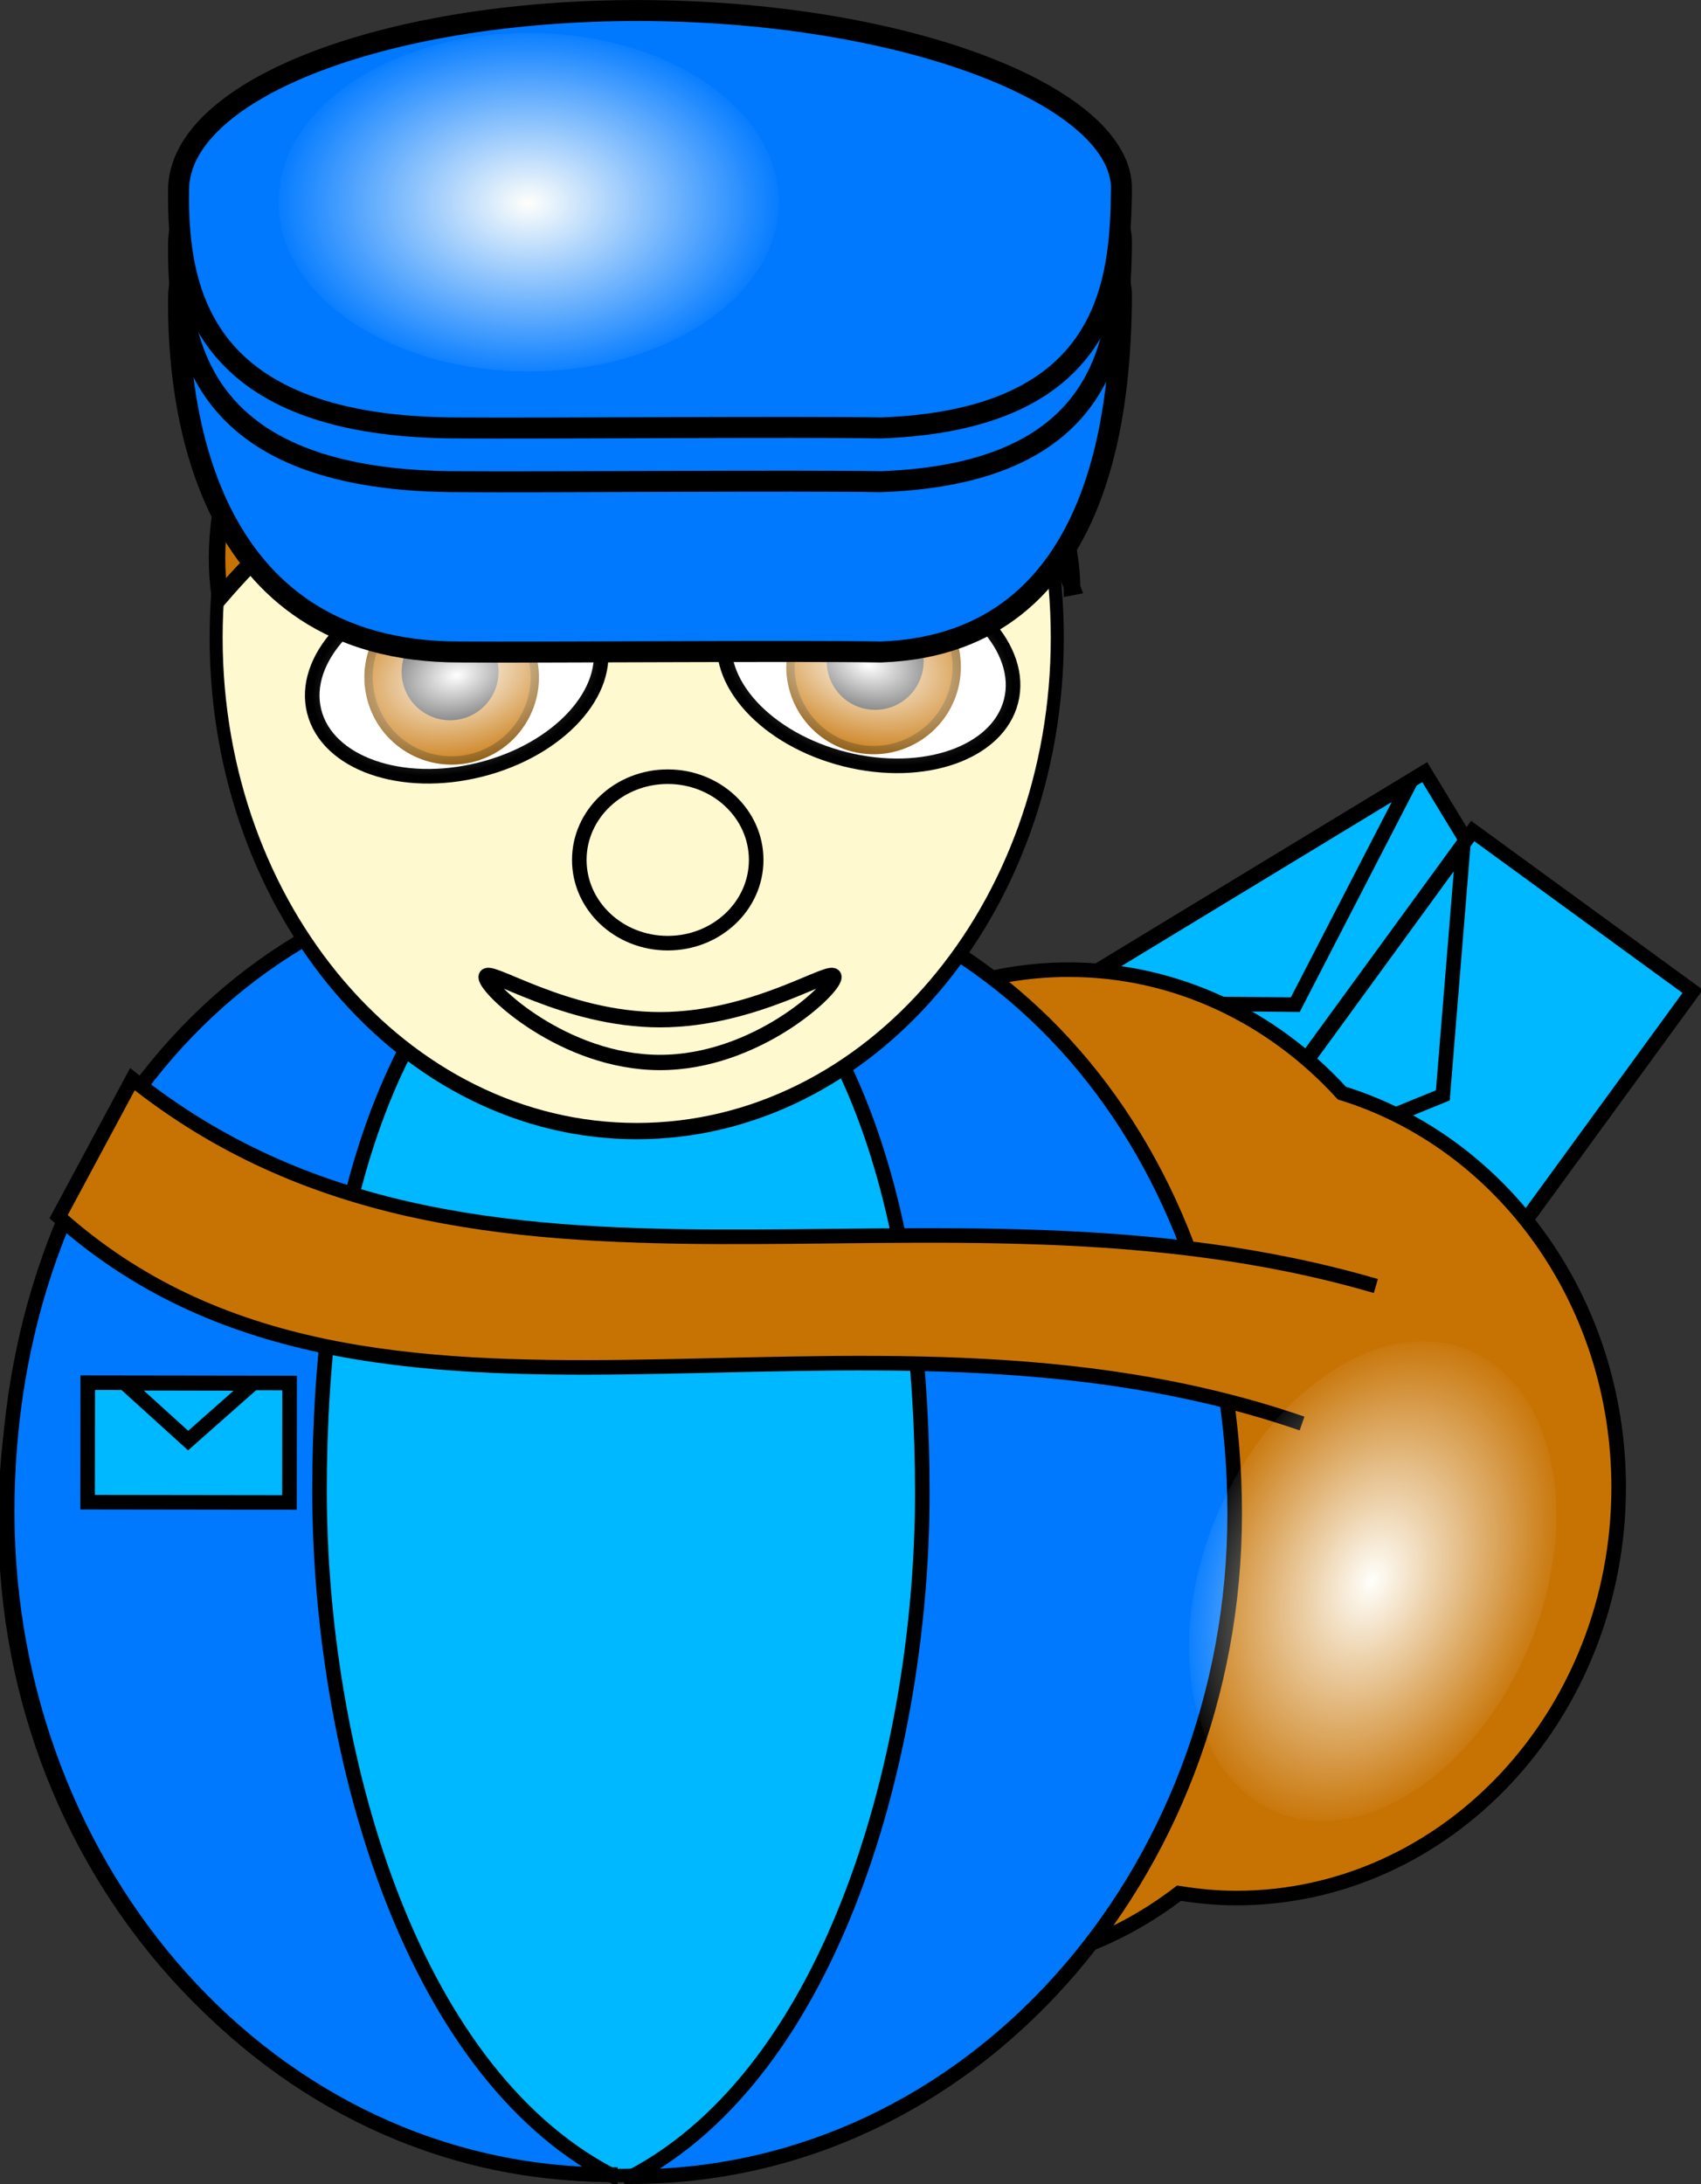
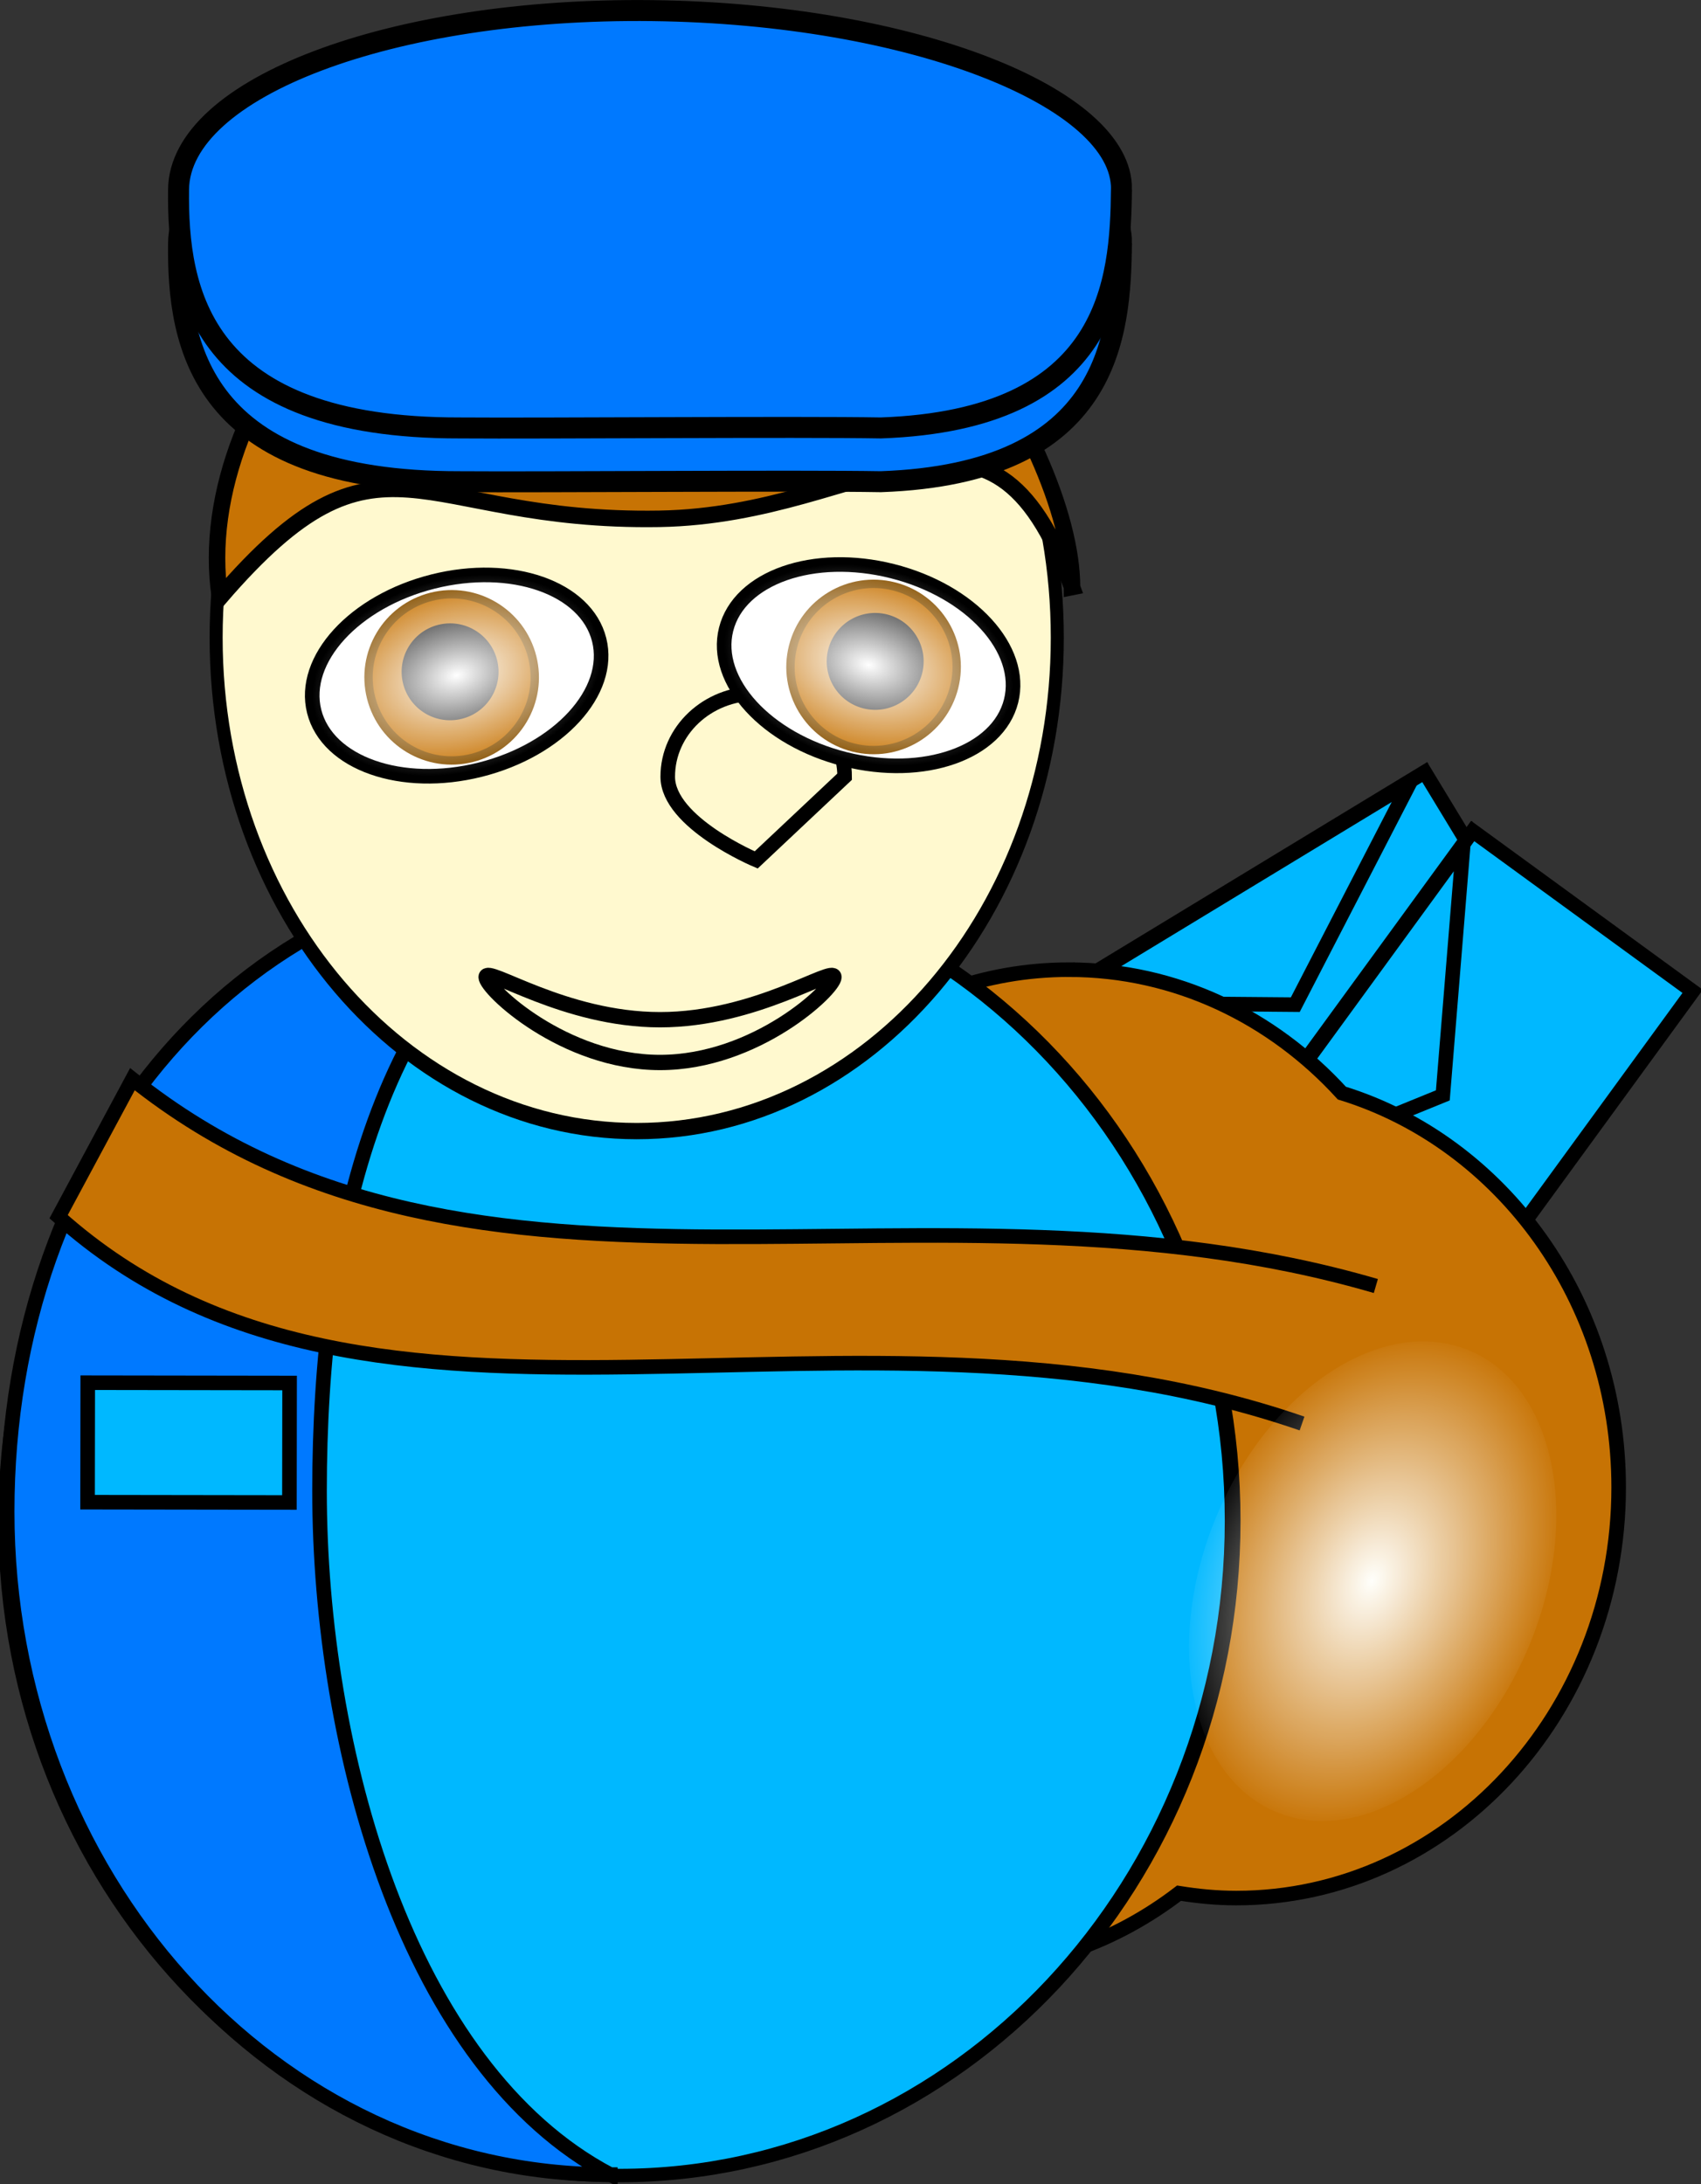
<svg xmlns="http://www.w3.org/2000/svg" viewBox="0 0 116.765 149.941">
  <rect x="0" y="0" width="116.765" height="149.941" fill="#333333" stroke="none" />
  <defs>
    <radialGradient id="b" cx="160.36" cy="678.43" r="54.643" gradientTransform="matrix(1 0 0 .66 0 230.58)" gradientUnits="userSpaceOnUse">
      <stop stop-color="#fff" offset="0" />
      <stop stop-color="#fff" stop-opacity="0" offset="1" />
    </radialGradient>
    <radialGradient id="a" cx="197.99" cy="368.24" r="17.673" gradientTransform="matrix(1 0 0 .5 0 184.17)" gradientUnits="userSpaceOnUse">
      <stop stop-color="#fffffb" offset="0" />
      <stop stop-color="#fffffb" stop-opacity="0" offset="1" />
    </radialGradient>
  </defs>
  <g transform="translate(-10.942 -25.488)">
    <g transform="matrix(.855 -.519 .519 .855 -755.47 -432.03)" stroke="#000">
      <path d="m442.19 884.68h31.567v18.688h-31.567z" fill="#00b8ff" fill-rule="evenodd" />
      <path d="m443.41 884.76 14.473 8.955 14.652-8.955h-29.125z" fill="none" />
    </g>
    <g transform="matrix(.589 -.808 .808 .589 -881.83 -55.746)" stroke="#000">
      <path d="m442.19 884.68h31.567v18.688h-31.567z" fill="#00b8ff" fill-rule="evenodd" />
      <path d="m443.41 884.76 14.473 8.955 14.652-8.955h-29.125z" fill="none" />
    </g>
    <path d="m84.314 92.053c-11.587 0-21.432 8.061-24.914 19.242-5.519 5.166-8.999 12.758-8.999 21.228 0 15.551 11.76 28.168 26.254 28.169 5.679 0 10.924-1.949 15.221-5.241 1.281 0.206 2.59 0.335 3.925 0.335 14.494 0 26.254-12.642 26.254-28.192 0-12.85-8.035-23.686-19.002-27.068-4.767-5.222-11.393-8.472-18.739-8.472z" fill="#c77304" fill-rule="evenodd" stroke="#000" />
    <g transform="translate(-494.29 -822.39)" fill-rule="evenodd" stroke="#000">
      <path transform="matrix(1.167 0 0 .999 -11.987 152.14)" d="m515.71 800.93c0 24.853-16.15 45-36.071 45s-36.071-20.147-36.071-45 16.15-45 36.071-45 36.071 20.147 36.071 45z" fill="#00b8ff" stroke-width=".926" />
      <path d="m547.13 997.16c-23.241 0-41.406-20.695-41.406-45.513s16.201-44.353 39.442-44.353c-13.936 7.332-18 25.223-18 42.924s6.028 39.61 19.964 46.942z" fill="#0079ff" />
-       <path d="m548.58 997.3c23.241 0 41.406-20.695 41.406-45.513s-16.201-44.353-39.442-44.353c13.936 7.332 18 25.223 18 42.924s-6.028 39.61-19.964 46.942z" fill="#0079ff" />
    </g>
    <path transform="matrix(.998 0 0 1.248 -395.52 -817.98)" d="m480 710.93c0 14.991-12.952 27.143-28.929 27.143s-28.929-12.152-28.929-27.143 12.952-27.143 28.929-27.143 28.929 12.152 28.929 27.143z" fill="#fff9cf" fill-rule="evenodd" stroke="#000" stroke-width=".896" />
-     <path transform="translate(-184.29 -632.13)" d="m247.14 716.65c0 3.156-2.718 5.714-6.071 5.714s-6.071-2.558-6.071-5.714 2.718-5.714 6.071-5.714 6.071 2.558 6.071 5.714z" fill="#fff9cf" fill-rule="evenodd" stroke="#000" />
+     <path transform="translate(-184.29 -632.13)" d="m247.14 716.65s-6.071-2.558-6.071-5.714 2.718-5.714 6.071-5.714 6.071 2.558 6.071 5.714z" fill="#fff9cf" fill-rule="evenodd" stroke="#000" />
    <path d="m68.189 92.564c0 0.81-5.348 5.861-11.939 5.861s-11.939-5.05-11.939-5.861 5.348 2.925 11.939 2.925 11.939-3.735 11.939-2.925z" fill="#fff9cf" fill-rule="evenodd" stroke="#000" stroke-width="1.052" />
    <path d="m84.531 65.788c-5.714-15.71-13.589-4.939-28.326-4.684-16.785 0.277-19.095-7.455-30.167 5.398-2.143-14.29 13.497-31.695 29.246-31.695s29.246 20.976 29.246 30.981z" fill="#c77304" fill-rule="evenodd" stroke="#000" stroke-width="1.132" />
    <path d="m100.32 123.21c-30.932-10.679-63.813 5.076-85.355-14.199l5.067-9.44c23.668 18.89 54.631 5.228 85.355 14.199" fill="#c77304" fill-rule="evenodd" stroke="#000" />
    <g transform="translate(-332.32 -821.95)" stroke="#000">
      <path transform="rotate(.083)" d="m350.65 941.85h13.856v8.203h-13.856z" fill="#00b8ff" fill-rule="evenodd" />
-       <path d="m351.83 942.39 4.347 3.94 4.437-3.922-8.784-0.018z" fill="none" />
    </g>
    <path transform="matrix(-.179 -.045 -.045 .179 129.8 -43.072)" d="m215 678.43c0 19.922-24.464 36.071-54.643 36.071s-54.643-16.15-54.643-36.071 24.464-36.071 54.643-36.071 54.643 16.15 54.643 36.071z" fill="#fff" fill-rule="evenodd" stroke="#000" stroke-width="5.429" />
    <path transform="matrix(-.242 -.061 -.061 .242 152.81 -84.442)" d="m188.57 685.22c0 12.624-10.233 22.857-22.857 22.857s-22.857-10.233-22.857-22.857 10.233-22.857 22.857-22.857 22.857 10.233 22.857 22.857z" fill="#c77304" fill-rule="evenodd" stroke="#885100" stroke-width="2.299" />
    <path transform="matrix(-.138 -.035 -.035 .138 117.87 -17.869)" d="m188.57 685.22c0 12.624-10.233 22.857-22.857 22.857s-22.857-10.233-22.857-22.857 10.233-22.857 22.857-22.857 22.857 10.233 22.857 22.857z" fill-rule="evenodd" stroke="#000" />
    <path transform="matrix(-.179 -.045 -.045 .179 129.8 -43.072)" d="m215 678.43c0 19.922-24.464 36.071-54.643 36.071s-54.643-16.15-54.643-36.071 24.464-36.071 54.643-36.071 54.643 16.15 54.643 36.071z" fill="url(#b)" fill-rule="evenodd" />
    <path transform="matrix(.179 -.045 .045 .179 -16.943 -42.357)" d="m215 678.43c0 19.922-24.464 36.071-54.643 36.071s-54.643-16.15-54.643-36.071 24.464-36.071 54.643-36.071 54.643 16.15 54.643 36.071z" fill="#fff" fill-rule="evenodd" stroke="#000" stroke-width="5.429" />
    <path transform="matrix(.242 -.061 .061 .242 -39.955 -83.728)" d="m188.57 685.22c0 12.624-10.233 22.857-22.857 22.857s-22.857-10.233-22.857-22.857 10.233-22.857 22.857-22.857 22.857 10.233 22.857 22.857z" fill="#c77304" fill-rule="evenodd" stroke="#885100" stroke-width="2.299" />
    <path transform="matrix(.138 -.035 .035 .138 -5.013 -17.154)" d="m188.57 685.22c0 12.624-10.233 22.857-22.857 22.857s-22.857-10.233-22.857-22.857 10.233-22.857 22.857-22.857 22.857 10.233 22.857 22.857z" fill-rule="evenodd" stroke="#000" />
    <path transform="matrix(.179 -.045 .045 .179 -16.943 -42.357)" d="m215 678.43c0 19.922-24.464 36.071-54.643 36.071s-54.643-16.15-54.643-36.071 24.464-36.071 54.643-36.071 54.643 16.15 54.643 36.071z" fill="url(#b)" fill-rule="evenodd" />
    <path transform="matrix(-.387 .922 -1.285 -.54 654.98 150.34)" d="m215.16 368.24c0 4.603-7.688 8.334-17.173 8.334s-17.173-3.731-17.173-8.334 7.688-8.334 17.173-8.334 17.173 3.731 17.173 8.334z" fill="url(#a)" fill-rule="evenodd" />
    <g transform="translate(179.81 -200.01)" fill-rule="evenodd">
-       <path d="m-91.883 245.88c-0.076 6.28-0.704 23.814-16.517 24.375-5.656-0.099-23.229 0.044-28.879 0-17.865 0.037-19.416-17.385-19.331-24.375s14.652-12.489 32.517-12.273 32.287 5.992 32.211 12.273z" fill="#0079ff" stroke="#000" stroke-width="1.44" />
      <path d="m-91.884 242.19c-0.076 6.28-0.704 15.814-16.517 16.375-5.656-0.099-23.229 0.044-28.879 0-17.865 0.037-19.416-9.384-19.331-16.375s14.652-12.489 32.517-12.273 32.287 5.992 32.211 12.273z" fill="#0079ff" stroke="#000" stroke-width="1.44" />
      <path d="m-91.884 238.5c-0.076 6.28-0.704 15.814-16.517 16.375-5.656-0.099-23.229 0.044-28.879 0-17.865 0.037-19.416-9.384-19.331-16.375s14.652-12.489 32.517-12.273 32.287 5.992 32.211 12.273z" fill="#0079ff" stroke="#000" stroke-width="1.44" />
-       <path transform="matrix(1 0 0 1.394 -330.57 -273.95)" d="m215.16 368.24c0 4.603-7.688 8.334-17.173 8.334s-17.173-3.731-17.173-8.334 7.688-8.334 17.173-8.334 17.173 3.731 17.173 8.334z" fill="url(#a)" />
    </g>
  </g>
</svg>